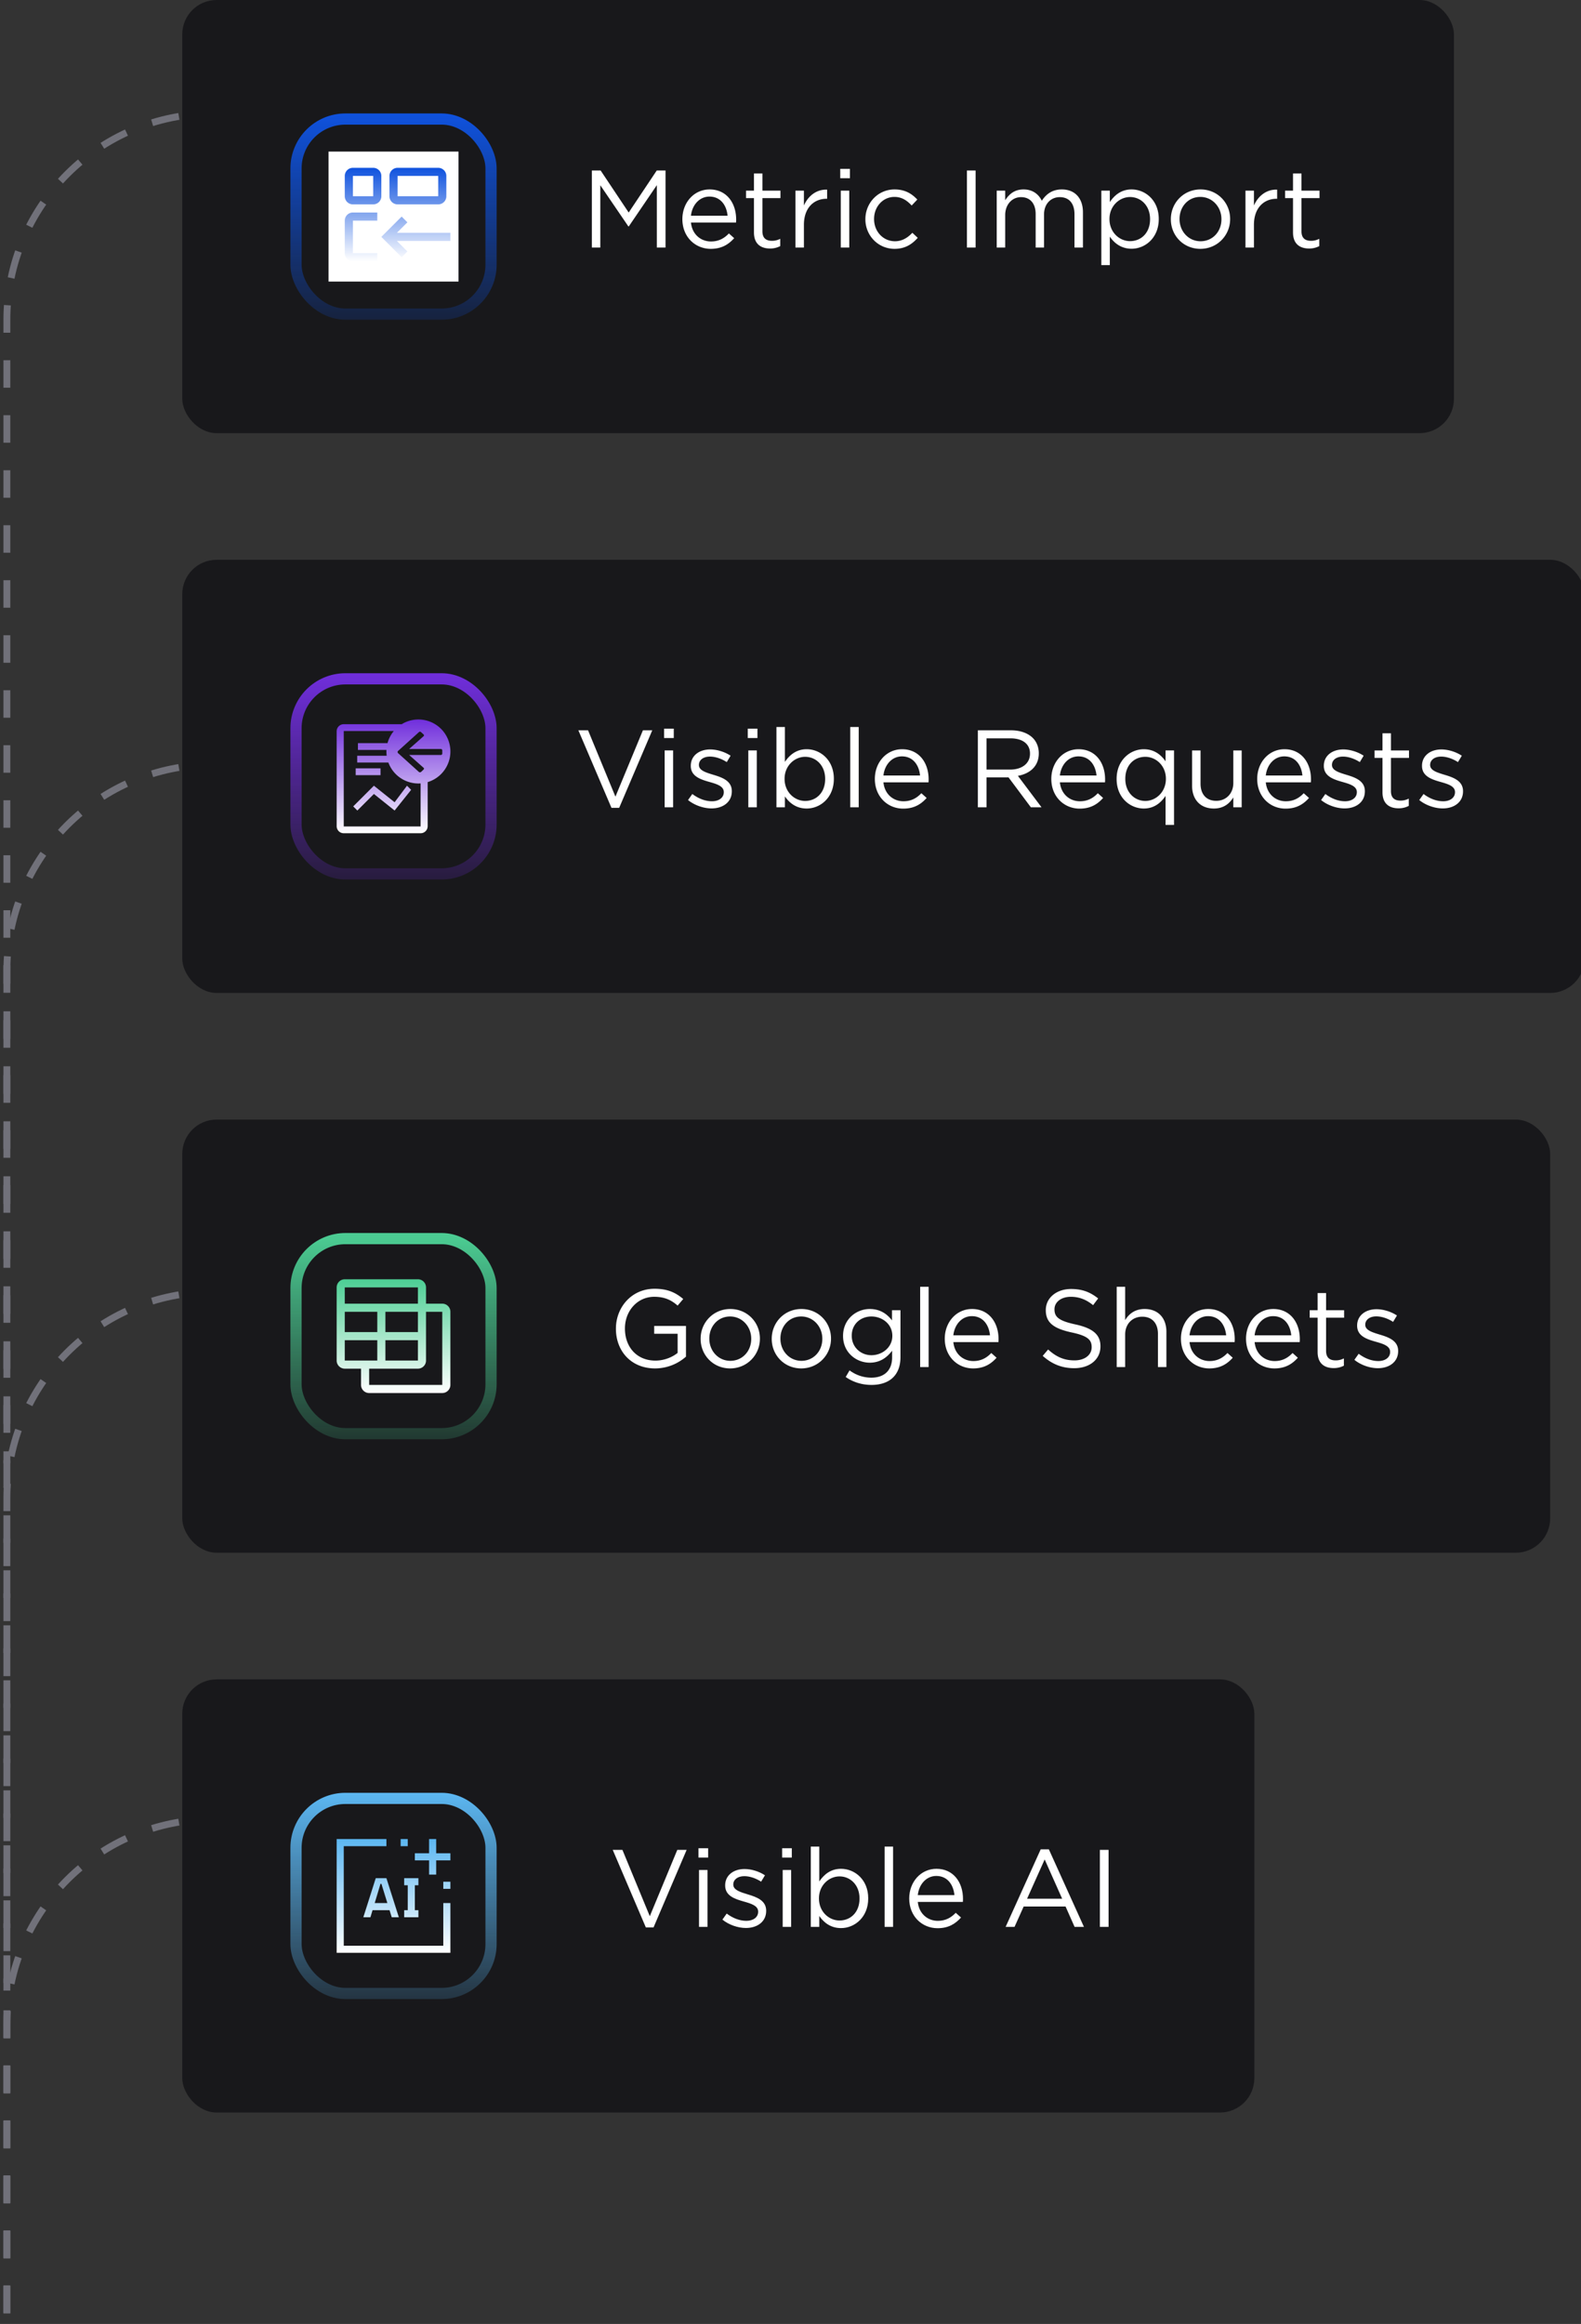
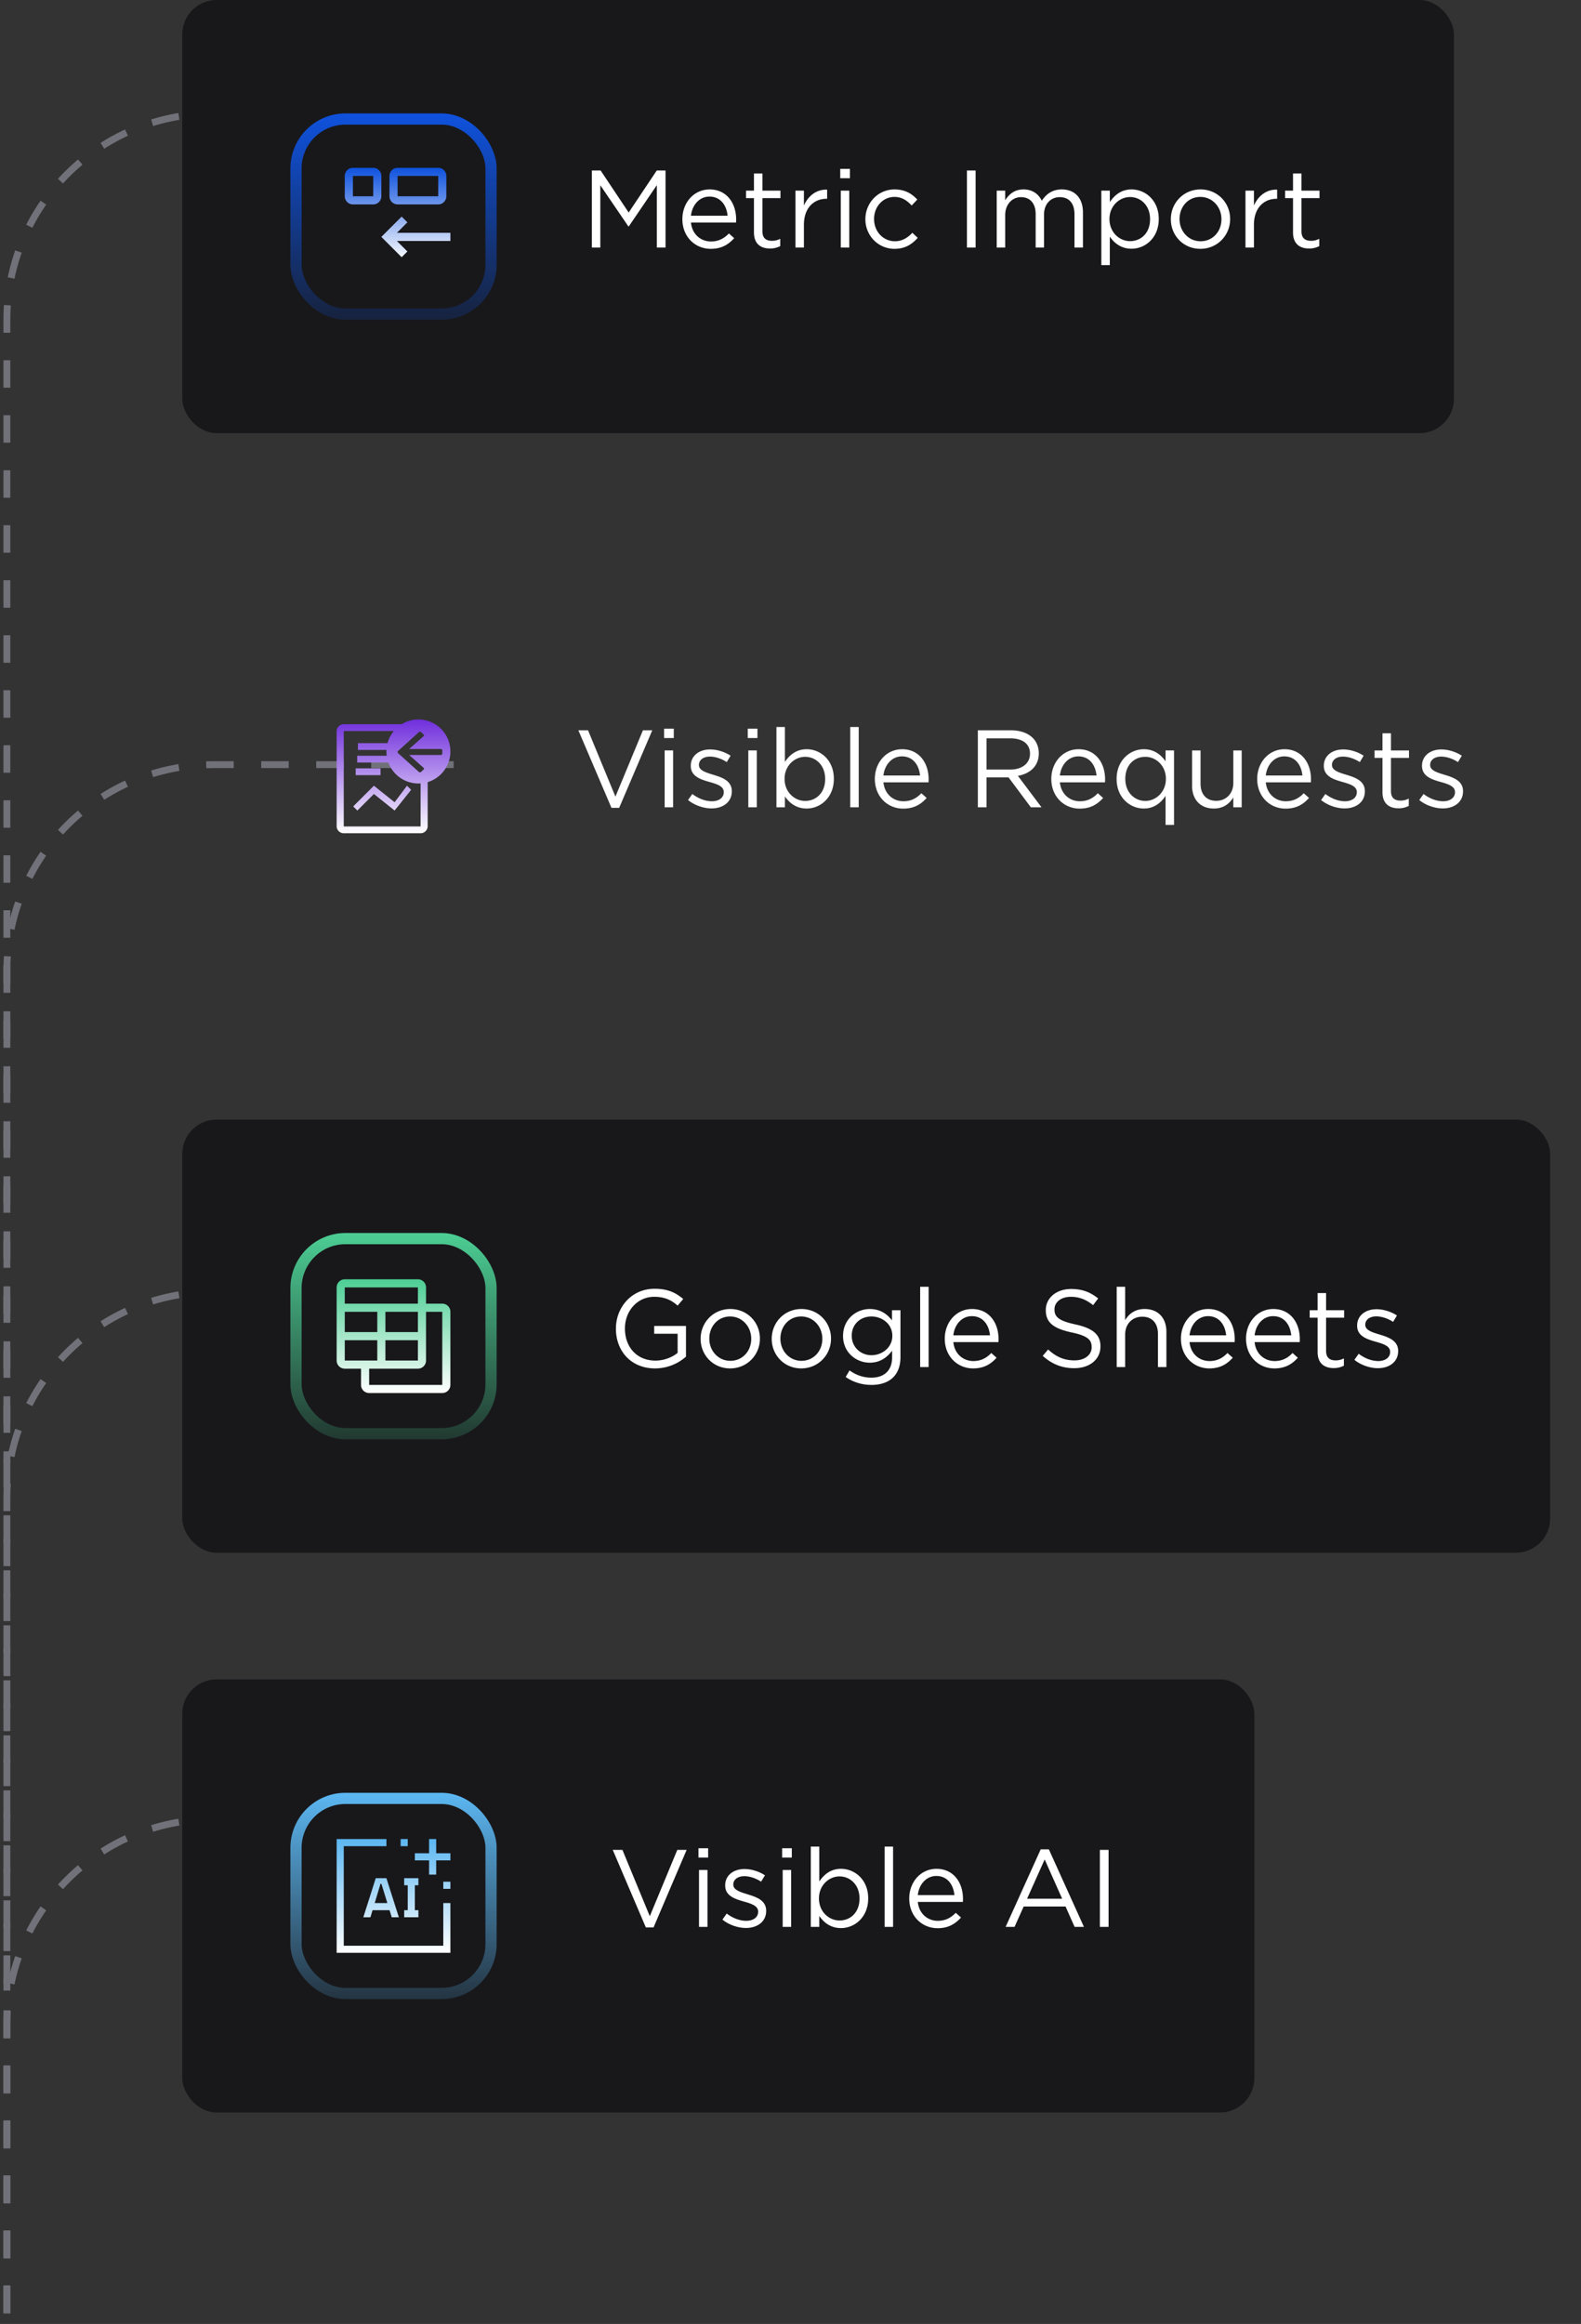
<svg xmlns="http://www.w3.org/2000/svg" fill="none" viewBox="0 0 230 338">
  <rect x="0" y="0" width="230" height="338" fill="#333333" stroke="none" />
  <g clip-path="url(#a)">
    <path stroke="#71717A" stroke-dasharray="4 4" d="M66 16.52H31c-16.569 0-30 13.432-30 30v436.598">
      <animate attributeName="stroke-dashoffset" dur="2s" repeatCount="indefinite" values="40;0" />
    </path>
    <path stroke="#71717A" stroke-dasharray="4 4" d="M66 111.215H31c-16.569 0-30 13.431-30 30v71.61">
      <animate attributeName="stroke-dashoffset" dur="2s" repeatCount="indefinite" values="40;0" />
    </path>
    <path stroke="#71717A" stroke-dasharray="4 4" d="M66 187.91H31c-16.569 0-30 13.431-30 30v71.61">
      <animate attributeName="stroke-dashoffset" dur="2s" repeatCount="indefinite" values="40;0" />
    </path>
    <path stroke="#71717A" stroke-dasharray="4 4" d="M66 264.605H31c-16.569 0-30 13.431-30 30v71.61">
      <animate attributeName="stroke-dashoffset" dur="2s" repeatCount="indefinite" values="40;0" />
    </path>
    <rect width="199" height="63" x="26.515" y="162.833" fill="#18181B" rx="5" />
    <rect width="185" height="63" x="26.515" fill="#18181B" rx="5" />
    <path fill="#fff" d="M86.1 36V24.8h1.28l4.08 6.112 4.08-6.112h1.28V36h-1.264v-9.072l-4.08 6h-.064l-4.08-5.984V36H86.1Zm14.418-3.632c.176 1.744 1.456 2.752 2.912 2.752 1.136 0 1.936-.464 2.608-1.168l.768.688c-.832.928-1.84 1.552-3.408 1.552-2.272 0-4.128-1.744-4.128-4.32 0-2.4 1.68-4.32 3.968-4.32 2.448 0 3.856 1.952 3.856 4.384 0 .112 0 .24-.016.432h-6.56Zm0-.992h5.328c-.144-1.504-1.008-2.784-2.64-2.784-1.424 0-2.512 1.184-2.688 2.784Zm11.501 4.768c-1.328 0-2.336-.656-2.336-2.336v-4.992h-1.152v-1.088h1.152v-2.496h1.232v2.496h2.624v1.088h-2.624v4.832c0 1.008.56 1.376 1.392 1.376.416 0 .768-.08 1.2-.288v1.056a3.099 3.099 0 0 1-1.488.352ZM115.72 36v-8.272h1.232v2.16c.608-1.376 1.808-2.368 3.376-2.304v1.328h-.096c-1.808 0-3.28 1.296-3.28 3.792V36h-1.232Zm6.516-10.08v-1.36h1.408v1.36h-1.408Zm.08 10.08v-8.272h1.232V36h-1.232Zm7.819.192c-2.416 0-4.24-1.968-4.24-4.288v-.032c0-2.336 1.824-4.32 4.24-4.32 1.568 0 2.544.656 3.312 1.472l-.816.864c-.656-.688-1.392-1.248-2.512-1.248-1.68 0-2.96 1.424-2.96 3.2v.032c0 1.792 1.312 3.216 3.04 3.216 1.056 0 1.872-.528 2.528-1.232l.784.736c-.832.928-1.824 1.6-3.376 1.6Zm10.53-.192V24.8h1.264V36h-1.264Zm4.336 0v-8.272h1.232v1.392c.544-.816 1.28-1.568 2.672-1.568 1.344 0 2.208.72 2.656 1.648.592-.912 1.472-1.648 2.912-1.648 1.904 0 3.072 1.28 3.072 3.328V36h-1.232v-4.832c0-1.6-.8-2.496-2.144-2.496-1.248 0-2.288.928-2.288 2.56V36h-1.216v-4.864c0-1.552-.816-2.464-2.128-2.464-1.312 0-2.304 1.088-2.304 2.608V36h-1.232Zm15.219 2.56V27.728h1.232v1.664c.672-.992 1.648-1.84 3.168-1.84 1.984 0 3.952 1.568 3.952 4.288v.032c0 2.704-1.952 4.304-3.952 4.304-1.536 0-2.528-.832-3.168-1.76v4.144h-1.232Zm4.176-3.488c1.6 0 2.912-1.184 2.912-3.184v-.032c0-1.952-1.344-3.2-2.912-3.2-1.536 0-2.992 1.296-2.992 3.184v.032c0 1.92 1.456 3.2 2.992 3.2Zm10.225 1.12c-2.48 0-4.288-1.952-4.288-4.288v-.032c0-2.336 1.824-4.32 4.32-4.32 2.48 0 4.304 1.952 4.304 4.288v.032c0 2.336-1.84 4.32-4.336 4.32Zm.032-1.104c1.792 0 3.04-1.44 3.04-3.184v-.032c0-1.776-1.328-3.232-3.072-3.232-1.792 0-3.024 1.456-3.024 3.2v.032c0 1.776 1.312 3.216 3.056 3.216Zm6.535.912v-8.272h1.232v2.16c.608-1.376 1.808-2.368 3.376-2.304v1.328h-.096c-1.808 0-3.28 1.296-3.28 3.792V36h-1.232Zm9.253.144c-1.328 0-2.336-.656-2.336-2.336v-4.992h-1.152v-1.088h1.152v-2.496h1.232v2.496h2.624v1.088h-2.624v4.832c0 1.008.56 1.376 1.392 1.376.416 0 .768-.08 1.2-.288v1.056a3.099 3.099 0 0 1-1.488.352Z" />
    <rect width="28.372" height="28.372" x="43.063" y="17.314" stroke="url(#b)" stroke-width="1.628" rx="7.186" />
-     <path fill="#fff" d="M0 0h18.91v18.91H0z" style="mix-blend-mode:multiply" transform="translate(47.795 22.045)" />
    <path fill="url(#c)" d="M63.75 25.59v2.955h-5.91v-2.954h5.91Zm0-1.181h-5.91a1.181 1.181 0 0 0-1.181 1.182v2.954a1.182 1.182 0 0 0 1.181 1.182h5.91a1.182 1.182 0 0 0 1.182-1.182v-2.954a1.182 1.182 0 0 0-1.182-1.182Z" />
-     <path fill="url(#d)" d="M54.886 36.818H51.34v-4.727h3.546v-1.182H51.34a1.181 1.181 0 0 0-1.182 1.182v4.727A1.182 1.182 0 0 0 51.34 38h3.546v-1.182Z" />
    <path fill="url(#e)" d="M65.523 33.864h-7.784l1.528-1.528-.836-.836-2.954 2.955 2.954 2.954.836-.835-1.528-1.528h7.784v-1.182Z" />
    <path fill="url(#f)" d="M54.295 25.59v2.955H51.34v-2.954h2.955Zm0-1.181H51.34a1.181 1.181 0 0 0-1.182 1.182v2.954a1.182 1.182 0 0 0 1.182 1.182h2.955a1.182 1.182 0 0 0 1.182-1.182v-2.954a1.182 1.182 0 0 0-1.182-1.182Z" />
    <path fill="#fff" d="M95.3 199.025c-3.52 0-5.697-2.56-5.697-5.76v-.032c0-3.072 2.257-5.792 5.617-5.792 1.888 0 3.055.544 4.175 1.488l-.816.96c-.863-.752-1.823-1.28-3.407-1.28-2.48 0-4.257 2.096-4.257 4.592v.032c0 2.672 1.712 4.656 4.432 4.656 1.28 0 2.465-.496 3.233-1.12v-2.784h-3.41v-1.136h4.624v4.464a6.787 6.787 0 0 1-4.496 1.712Zm10.914 0c-2.48 0-4.288-1.952-4.288-4.288v-.032c0-2.336 1.824-4.32 4.32-4.32 2.48 0 4.304 1.952 4.304 4.288v.032c0 2.336-1.84 4.32-4.336 4.32Zm.032-1.104c1.792 0 3.04-1.44 3.04-3.184v-.032c0-1.776-1.328-3.232-3.072-3.232-1.792 0-3.024 1.456-3.024 3.2v.032c0 1.776 1.312 3.216 3.056 3.216Zm10.312 1.104c-2.48 0-4.288-1.952-4.288-4.288v-.032c0-2.336 1.824-4.32 4.32-4.32 2.48 0 4.304 1.952 4.304 4.288v.032c0 2.336-1.84 4.32-4.336 4.32Zm.032-1.104c1.792 0 3.04-1.44 3.04-3.184v-.032c0-1.776-1.328-3.232-3.072-3.232-1.792 0-3.024 1.456-3.024 3.2v.032c0 1.776 1.312 3.216 3.056 3.216Zm10.2 3.504c-1.376 0-2.656-.384-3.76-1.152l.56-.96c.944.688 2 1.056 3.184 1.056 1.824 0 3.008-1.008 3.008-2.944v-.976c-.72.96-1.728 1.744-3.248 1.744-1.984 0-3.888-1.488-3.888-3.872v-.032c0-2.416 1.92-3.904 3.888-3.904 1.552 0 2.56.768 3.232 1.664v-1.488h1.232v6.832c0 1.28-.384 2.256-1.056 2.928-.736.736-1.84 1.104-3.152 1.104Zm-.016-4.32c1.568 0 3.04-1.136 3.04-2.8v-.032c0-1.696-1.472-2.8-3.04-2.8s-2.864 1.088-2.864 2.784v.032c0 1.664 1.328 2.816 2.864 2.816Zm7.089 1.728v-11.68h1.232v11.68h-1.232Zm4.827-3.632c.176 1.744 1.456 2.752 2.912 2.752 1.136 0 1.936-.464 2.608-1.168l.768.688c-.832.928-1.84 1.552-3.408 1.552-2.272 0-4.128-1.744-4.128-4.32 0-2.4 1.68-4.32 3.968-4.32 2.448 0 3.856 1.952 3.856 4.384 0 .112 0 .24-.016.432h-6.56Zm0-.992h5.328c-.144-1.504-1.008-2.784-2.64-2.784-1.424 0-2.512 1.184-2.688 2.784Zm17.578 4.784c-1.776 0-3.232-.592-4.576-1.792l.784-.928c1.168 1.056 2.288 1.584 3.84 1.584 1.504 0 2.496-.8 2.496-1.904v-.032c0-1.04-.56-1.632-2.912-2.128-2.576-.56-3.76-1.392-3.76-3.232v-.032c0-1.76 1.552-3.056 3.68-3.056 1.632 0 2.8.464 3.936 1.376l-.736.976c-1.04-.848-2.08-1.216-3.232-1.216-1.456 0-2.384.8-2.384 1.808v.032c0 1.056.576 1.648 3.04 2.176 2.496.544 3.648 1.456 3.648 3.168v.032c0 1.92-1.6 3.168-3.824 3.168Zm6.186-.16v-11.68h1.232v4.848c.544-.896 1.408-1.616 2.832-1.616 2 0 3.168 1.344 3.168 3.312v5.136h-1.232v-4.832c0-1.536-.832-2.496-2.288-2.496-1.424 0-2.48 1.04-2.48 2.592v4.736h-1.232Zm10.595-3.632c.176 1.744 1.456 2.752 2.912 2.752 1.136 0 1.936-.464 2.608-1.168l.768.688c-.832.928-1.84 1.552-3.408 1.552-2.272 0-4.128-1.744-4.128-4.32 0-2.4 1.68-4.32 3.968-4.32 2.448 0 3.856 1.952 3.856 4.384 0 .112 0 .24-.016.432h-6.56Zm0-.992h5.328c-.144-1.504-1.008-2.784-2.64-2.784-1.424 0-2.512 1.184-2.688 2.784Zm9.469.992c.176 1.744 1.456 2.752 2.912 2.752 1.136 0 1.936-.464 2.608-1.168l.768.688c-.832.928-1.84 1.552-3.408 1.552-2.272 0-4.128-1.744-4.128-4.32 0-2.4 1.68-4.32 3.968-4.32 2.448 0 3.856 1.952 3.856 4.384 0 .112 0 .24-.016.432h-6.56Zm0-.992h5.328c-.144-1.504-1.008-2.784-2.64-2.784-1.424 0-2.512 1.184-2.688 2.784Zm11.501 4.768c-1.328 0-2.336-.656-2.336-2.336v-4.992h-1.152v-1.088h1.152v-2.496h1.232v2.496h2.624v1.088h-2.624v4.832c0 1.008.56 1.376 1.392 1.376.416 0 .768-.08 1.2-.288v1.056a3.099 3.099 0 0 1-1.488.352Zm6.437.016c-1.184 0-2.496-.464-3.424-1.216l.624-.88c.896.672 1.888 1.056 2.864 1.056.992 0 1.712-.512 1.712-1.312v-.032c0-.832-.976-1.152-2.064-1.456-1.296-.368-2.736-.816-2.736-2.336v-.032c0-1.424 1.184-2.368 2.816-2.368 1.008 0 2.128.352 2.976.912l-.56.928c-.768-.496-1.648-.8-2.448-.8-.976 0-1.6.512-1.6 1.2v.032c0 .784 1.024 1.088 2.128 1.424 1.28.384 2.656.88 2.656 2.368v.032c0 1.568-1.296 2.48-2.944 2.48Z" />
    <rect width="28.372" height="28.372" x="43.063" y="180.147" stroke="url(#g)" stroke-width="1.628" rx="7.186" />
    <path fill="url(#h)" d="M64.34 189.606h-2.363v-2.364a1.183 1.183 0 0 0-1.182-1.182H50.158a1.185 1.185 0 0 0-1.182 1.182v10.637a1.183 1.183 0 0 0 1.182 1.182h2.364v2.364a1.184 1.184 0 0 0 1.182 1.182H64.34a1.185 1.185 0 0 0 1.182-1.182v-10.637a1.18 1.18 0 0 0-1.182-1.182Zm-3.545 8.273h-4.727v-2.955h4.727v2.955Zm0-4.137h-4.727v-2.954h4.727v2.954Zm-5.91 0h-4.727v-2.954h4.728v2.954Zm5.91-6.5v2.364H50.158v-2.364h10.637Zm-10.637 10.637v-2.955h4.728v2.955h-4.728Zm14.183 3.546H53.704v-2.364h7.091a1.18 1.18 0 0 0 1.182-1.182v-7.091h2.364v10.637Z" />
    <rect width="155.964" height="63" x="26.515" y="244.25" fill="#18181B" rx="5" />
    <path fill="#fff" d="m93.956 280.33-4.817-11.28h1.409l3.983 9.648 4-9.648h1.36l-4.816 11.28h-1.12Zm7.655-10.16v-1.36h1.408v1.36h-1.408Zm.08 10.08v-8.272h1.232v8.272h-1.232Zm6.827.16c-1.184 0-2.496-.464-3.424-1.216l.624-.88c.896.672 1.888 1.056 2.864 1.056.992 0 1.712-.512 1.712-1.312v-.032c0-.832-.976-1.152-2.064-1.456-1.296-.368-2.736-.816-2.736-2.336v-.032c0-1.424 1.184-2.368 2.816-2.368 1.008 0 2.128.352 2.976.912l-.56.928c-.768-.496-1.648-.8-2.448-.8-.976 0-1.6.512-1.6 1.2v.032c0 .784 1.024 1.088 2.128 1.424 1.28.384 2.656.88 2.656 2.368v.032c0 1.568-1.296 2.48-2.944 2.48Zm5.265-10.24v-1.36h1.408v1.36h-1.408Zm.08 10.08v-8.272h1.232v8.272h-1.232Zm8.491.176c-1.536 0-2.528-.832-3.168-1.76v1.584h-1.232v-11.68h1.232v5.072c.672-.992 1.648-1.84 3.168-1.84 1.984 0 3.952 1.568 3.952 4.288v.032c0 2.704-1.952 4.304-3.952 4.304Zm-.224-1.104c1.6 0 2.912-1.184 2.912-3.184v-.032c0-1.952-1.344-3.2-2.912-3.2-1.536 0-2.992 1.296-2.992 3.184v.032c0 1.92 1.456 3.2 2.992 3.2Zm6.561.928v-11.68h1.232v11.68h-1.232Zm4.827-3.632c.176 1.744 1.456 2.752 2.912 2.752 1.136 0 1.936-.464 2.608-1.168l.768.688c-.832.928-1.84 1.552-3.408 1.552-2.272 0-4.128-1.744-4.128-4.32 0-2.4 1.68-4.32 3.968-4.32 2.448 0 3.856 1.952 3.856 4.384 0 .112 0 .24-.016.432h-6.56Zm0-.992h5.328c-.144-1.504-1.008-2.784-2.64-2.784-1.424 0-2.512 1.184-2.688 2.784Zm12.778 4.624 5.104-11.28h1.184l5.104 11.28h-1.36l-1.312-2.96h-6.096l-1.328 2.96h-1.296Zm3.12-4.096h5.104l-2.544-5.712-2.56 5.712Zm10.592 4.096v-11.2h1.264v11.2h-1.264Z" />
    <rect width="28.372" height="28.372" x="43.063" y="261.564" stroke="url(#i)" stroke-width="1.628" rx="7.186" />
    <path fill="url(#j)" fill-rule="evenodd" d="M48.975 284.024h16.549v-7.24h-1.035v6.206H50.01v-14.48h6.206v-1.034h-7.24v16.548Zm16.549-14.48h-2.069v-2.068h-1.034v2.068h-2.069v1.035h2.07v2.068h1.033v-2.068h2.069v-1.035Zm-7.498 9.309H56.99l-.32-1.034H54.2l-.312 1.034h-1.033l1.808-5.689h1.551l1.81 5.689Zm-2.672-4.867-.842 2.798h1.84l-.866-2.799-.132.001Zm3.447 3.833v1.034h2.069v-1.034h-.518v-3.62h.518v-1.035H58.8v1.035h.517v3.62H58.8Zm5.688-4.137h1.035v1.034h-1.035v-1.034Zm-5.17-6.206h-1.035v1.034h1.034v-1.034Z" clip-rule="evenodd" />
-     <rect width="204" height="63" x="26.515" y="81.417" fill="#18181B" rx="5" />
    <path fill="#fff" d="m88.956 117.497-4.817-11.28h1.409l3.983 9.648 4-9.648h1.36l-4.816 11.28h-1.12Zm7.655-10.16v-1.36h1.408v1.36h-1.408Zm.08 10.08v-8.272h1.232v8.272h-1.232Zm6.827.16c-1.184 0-2.496-.464-3.424-1.216l.624-.88c.896.672 1.888 1.056 2.864 1.056.992 0 1.712-.512 1.712-1.312v-.032c0-.832-.976-1.152-2.064-1.456-1.296-.368-2.736-.816-2.736-2.336v-.032c0-1.424 1.184-2.368 2.816-2.368 1.008 0 2.128.352 2.976.912l-.56.928c-.768-.496-1.648-.8-2.448-.8-.976 0-1.6.512-1.6 1.2v.032c0 .784 1.024 1.088 2.128 1.424 1.28.384 2.656.88 2.656 2.368v.032c0 1.568-1.296 2.48-2.944 2.48Zm5.265-10.24v-1.36h1.408v1.36h-1.408Zm.08 10.08v-8.272h1.232v8.272h-1.232Zm8.491.176c-1.536 0-2.528-.832-3.168-1.76v1.584h-1.232v-11.68h1.232v5.072c.672-.992 1.648-1.84 3.168-1.84 1.984 0 3.952 1.568 3.952 4.288v.032c0 2.704-1.952 4.304-3.952 4.304Zm-.224-1.104c1.6 0 2.912-1.184 2.912-3.184v-.032c0-1.952-1.344-3.2-2.912-3.2-1.536 0-2.992 1.296-2.992 3.184v.032c0 1.92 1.456 3.2 2.992 3.2Zm6.561.928v-11.68h1.232v11.68h-1.232Zm4.827-3.632c.176 1.744 1.456 2.752 2.912 2.752 1.136 0 1.936-.464 2.608-1.168l.768.688c-.832.928-1.84 1.552-3.408 1.552-2.272 0-4.128-1.744-4.128-4.32 0-2.4 1.68-4.32 3.968-4.32 2.448 0 3.856 1.952 3.856 4.384 0 .112 0 .24-.016.432h-6.56Zm0-.992h5.328c-.144-1.504-1.008-2.784-2.64-2.784-1.424 0-2.512 1.184-2.688 2.784Zm13.738 4.624v-11.2h4.816c1.376 0 2.48.416 3.184 1.12.544.544.864 1.328.864 2.208v.032c0 1.856-1.28 2.944-3.04 3.264l3.44 4.576h-1.552l-3.248-4.352h-3.2v4.352h-1.264Zm1.264-5.488h3.44c1.68 0 2.88-.864 2.88-2.304v-.032c0-1.376-1.056-2.208-2.864-2.208h-3.456v4.544Zm10.67 1.856c.176 1.744 1.456 2.752 2.912 2.752 1.136 0 1.936-.464 2.608-1.168l.768.688c-.832.928-1.84 1.552-3.408 1.552-2.272 0-4.128-1.744-4.128-4.32 0-2.4 1.68-4.32 3.968-4.32 2.448 0 3.856 1.952 3.856 4.384 0 .112 0 .24-.016.432h-6.56Zm0-.992h5.328c-.144-1.504-1.008-2.784-2.64-2.784-1.424 0-2.512 1.184-2.688 2.784Zm15.373 7.184v-4.224c-.672.992-1.648 1.84-3.168 1.84-1.984 0-3.952-1.568-3.952-4.288v-.032c0-2.704 1.968-4.304 3.952-4.304 1.536 0 2.528.832 3.168 1.76v-1.584h1.232v10.832h-1.232Zm-2.944-3.488c1.536 0 2.992-1.296 2.992-3.2v-.032c0-1.904-1.456-3.184-2.992-3.184-1.6 0-2.912 1.184-2.912 3.184v.032c0 1.952 1.344 3.2 2.912 3.2Zm9.969 1.104c-2 0-3.168-1.344-3.168-3.312v-5.136h1.232v4.832c0 1.536.832 2.496 2.288 2.496 1.408 0 2.48-1.04 2.48-2.592v-4.736h1.216v8.272h-1.216v-1.44c-.56.896-1.408 1.616-2.832 1.616Zm7.555-3.808c.176 1.744 1.456 2.752 2.912 2.752 1.136 0 1.936-.464 2.608-1.168l.768.688c-.832.928-1.84 1.552-3.408 1.552-2.272 0-4.128-1.744-4.128-4.32 0-2.4 1.68-4.32 3.968-4.32 2.448 0 3.856 1.952 3.856 4.384 0 .112 0 .24-.016.432h-6.56Zm0-.992h5.328c-.144-1.504-1.008-2.784-2.64-2.784-1.424 0-2.512 1.184-2.688 2.784Zm11.469 4.784c-1.184 0-2.496-.464-3.424-1.216l.624-.88c.896.672 1.888 1.056 2.864 1.056.992 0 1.712-.512 1.712-1.312v-.032c0-.832-.976-1.152-2.064-1.456-1.296-.368-2.736-.816-2.736-2.336v-.032c0-1.424 1.184-2.368 2.816-2.368 1.008 0 2.128.352 2.976.912l-.56.928c-.768-.496-1.648-.8-2.448-.8-.976 0-1.6.512-1.6 1.2v.032c0 .784 1.024 1.088 2.128 1.424 1.28.384 2.656.88 2.656 2.368v.032c0 1.568-1.296 2.48-2.944 2.48Zm7.844-.016c-1.328 0-2.336-.656-2.336-2.336v-4.992h-1.152v-1.088h1.152v-2.496h1.232v2.496h2.624v1.088h-2.624v4.832c0 1.008.56 1.376 1.392 1.376.416 0 .768-.08 1.2-.288v1.056a3.099 3.099 0 0 1-1.488.352Zm6.437.016c-1.184 0-2.496-.464-3.424-1.216l.624-.88c.896.672 1.888 1.056 2.864 1.056.992 0 1.712-.512 1.712-1.312v-.032c0-.832-.976-1.152-2.064-1.456-1.296-.368-2.736-.816-2.736-2.336v-.032c0-1.424 1.184-2.368 2.816-2.368 1.008 0 2.128.352 2.976.912l-.56.928c-.768-.496-1.648-.8-2.448-.8-.976 0-1.6.512-1.6 1.2v.032c0 .784 1.024 1.088 2.128 1.424 1.28.384 2.656.88 2.656 2.368v.032c0 1.568-1.296 2.48-2.944 2.48Z" />
-     <rect width="28.372" height="28.372" x="43.063" y="98.731" stroke="url(#k)" stroke-width="1.628" rx="7.186" />
    <path fill="url(#l)" d="M55.357 111.748h-3.612v.992h3.612v-.992Z" />
    <path fill="url(#m)" d="m51.384 117.284.602.602 2.408-2.408 3.01 2.408 2.407-3.01-.602-.602-1.805 2.408-3.01-2.408-3.01 3.01Z" />
    <path fill="url(#n)" d="M61.256 112.259v-.001.001Z" />
    <path fill="url(#o)" fill-rule="evenodd" d="M65.523 109.297a4.656 4.656 0 0 1-3.304 4.455v6.406c0 .57-.462 1.032-1.032 1.032H50.008c-.57 0-1.032-.462-1.032-1.032v-13.799c0-.57.462-1.031 1.032-1.031h8.431a4.653 4.653 0 0 1 7.084 3.969Zm-4.336 10.902v-6.259a4.655 4.655 0 0 1-4.687-3.035h-4.535v-.992h4.29a4.71 4.71 0 0 1-.034-.842h-4.15v-.992h4.305a4.645 4.645 0 0 1 .917-1.76h-7.285v13.88h11.18Zm-.006-7.891a.233.233 0 0 0 .075-.049v.017l.35-.337a.2.2 0 0 0 .075-.151.147.147 0 0 0-.019-.075.165.165 0 0 0-.055-.058l-2.086-1.849h4.598a.225.225 0 0 0 .157-.058.185.185 0 0 0 .065-.143v-.47a.178.178 0 0 0-.016-.077.215.215 0 0 0-.205-.124h-4.6l2.087-1.846a.154.154 0 0 0 .074-.134.204.204 0 0 0-.074-.151l-.352-.319a.253.253 0 0 0-.166-.068.197.197 0 0 0-.083.017.17.17 0 0 0-.064.051l-3.047 2.751a.175.175 0 0 0-.056.135.23.23 0 0 0 .056.151l3.047 2.755c.037.033.086.05.148.05a.278.278 0 0 0 .09-.018Z" clip-rule="evenodd" />
  </g>
  <defs>
    <linearGradient id="b" x1="57.25" x2="57.25" y1="16.5" y2="46.5" gradientUnits="userSpaceOnUse">
      <stop stop-color="#0F52DE" />
      <stop offset="1" stop-color="#0F52DE" stop-opacity=".18" />
    </linearGradient>
    <linearGradient id="c" x1="57.84" x2="57.84" y1="24.409" y2="38" gradientUnits="userSpaceOnUse">
      <stop stop-color="#0F52DE" />
      <stop offset="1" stop-color="#fff" />
    </linearGradient>
    <linearGradient id="d" x1="57.84" x2="57.84" y1="24.409" y2="38" gradientUnits="userSpaceOnUse">
      <stop stop-color="#0F52DE" />
      <stop offset="1" stop-color="#fff" />
    </linearGradient>
    <linearGradient id="e" x1="57.84" x2="57.84" y1="24.409" y2="38" gradientUnits="userSpaceOnUse">
      <stop stop-color="#0F52DE" />
      <stop offset="1" stop-color="#fff" />
    </linearGradient>
    <linearGradient id="f" x1="57.84" x2="57.84" y1="24.409" y2="38" gradientUnits="userSpaceOnUse">
      <stop stop-color="#0F52DE" />
      <stop offset="1" stop-color="#fff" />
    </linearGradient>
    <linearGradient id="g" x1="57.25" x2="57.25" y1="179.333" y2="209.333" gradientUnits="userSpaceOnUse">
      <stop stop-color="#4CCE94" />
      <stop offset="1" stop-color="#4CCE94" stop-opacity=".18" />
    </linearGradient>
    <linearGradient id="h" x1="57.25" x2="57.25" y1="186.06" y2="202.607" gradientUnits="userSpaceOnUse">
      <stop stop-color="#4CCE94" />
      <stop offset="1" stop-color="#fff" />
    </linearGradient>
    <linearGradient id="i" x1="57.25" x2="57.25" y1="260.75" y2="290.75" gradientUnits="userSpaceOnUse">
      <stop stop-color="#5CB7F2" />
      <stop offset="1" stop-color="#5CB7F2" stop-opacity=".18" />
    </linearGradient>
    <linearGradient id="j" x1="57.249" x2="57.249" y1="267.476" y2="284.024" gradientUnits="userSpaceOnUse">
      <stop stop-color="#5CB7F2" />
      <stop offset="1" stop-color="#fff" />
    </linearGradient>
    <linearGradient id="k" x1="57.25" x2="57.25" y1="97.917" y2="127.917" gradientUnits="userSpaceOnUse">
      <stop stop-color="#702EDC" />
      <stop offset="1" stop-color="#702EDC" stop-opacity=".18" />
    </linearGradient>
    <linearGradient id="l" x1="57.25" x2="57.25" y1="104.644" y2="121.19" gradientUnits="userSpaceOnUse">
      <stop stop-color="#702EDC" />
      <stop offset="1" stop-color="#fff" />
    </linearGradient>
    <linearGradient id="m" x1="57.25" x2="57.25" y1="104.644" y2="121.19" gradientUnits="userSpaceOnUse">
      <stop stop-color="#702EDC" />
      <stop offset="1" stop-color="#fff" />
    </linearGradient>
    <linearGradient id="n" x1="57.25" x2="57.25" y1="104.644" y2="121.19" gradientUnits="userSpaceOnUse">
      <stop stop-color="#702EDC" />
      <stop offset="1" stop-color="#fff" />
    </linearGradient>
    <linearGradient id="o" x1="57.25" x2="57.25" y1="104.644" y2="121.19" gradientUnits="userSpaceOnUse">
      <stop stop-color="#702EDC" />
      <stop offset="1" stop-color="#fff" />
    </linearGradient>
    <clipPath id="a">
      <path fill="#fff" d="M0 0h230v338H0z" />
    </clipPath>
  </defs>
</svg>